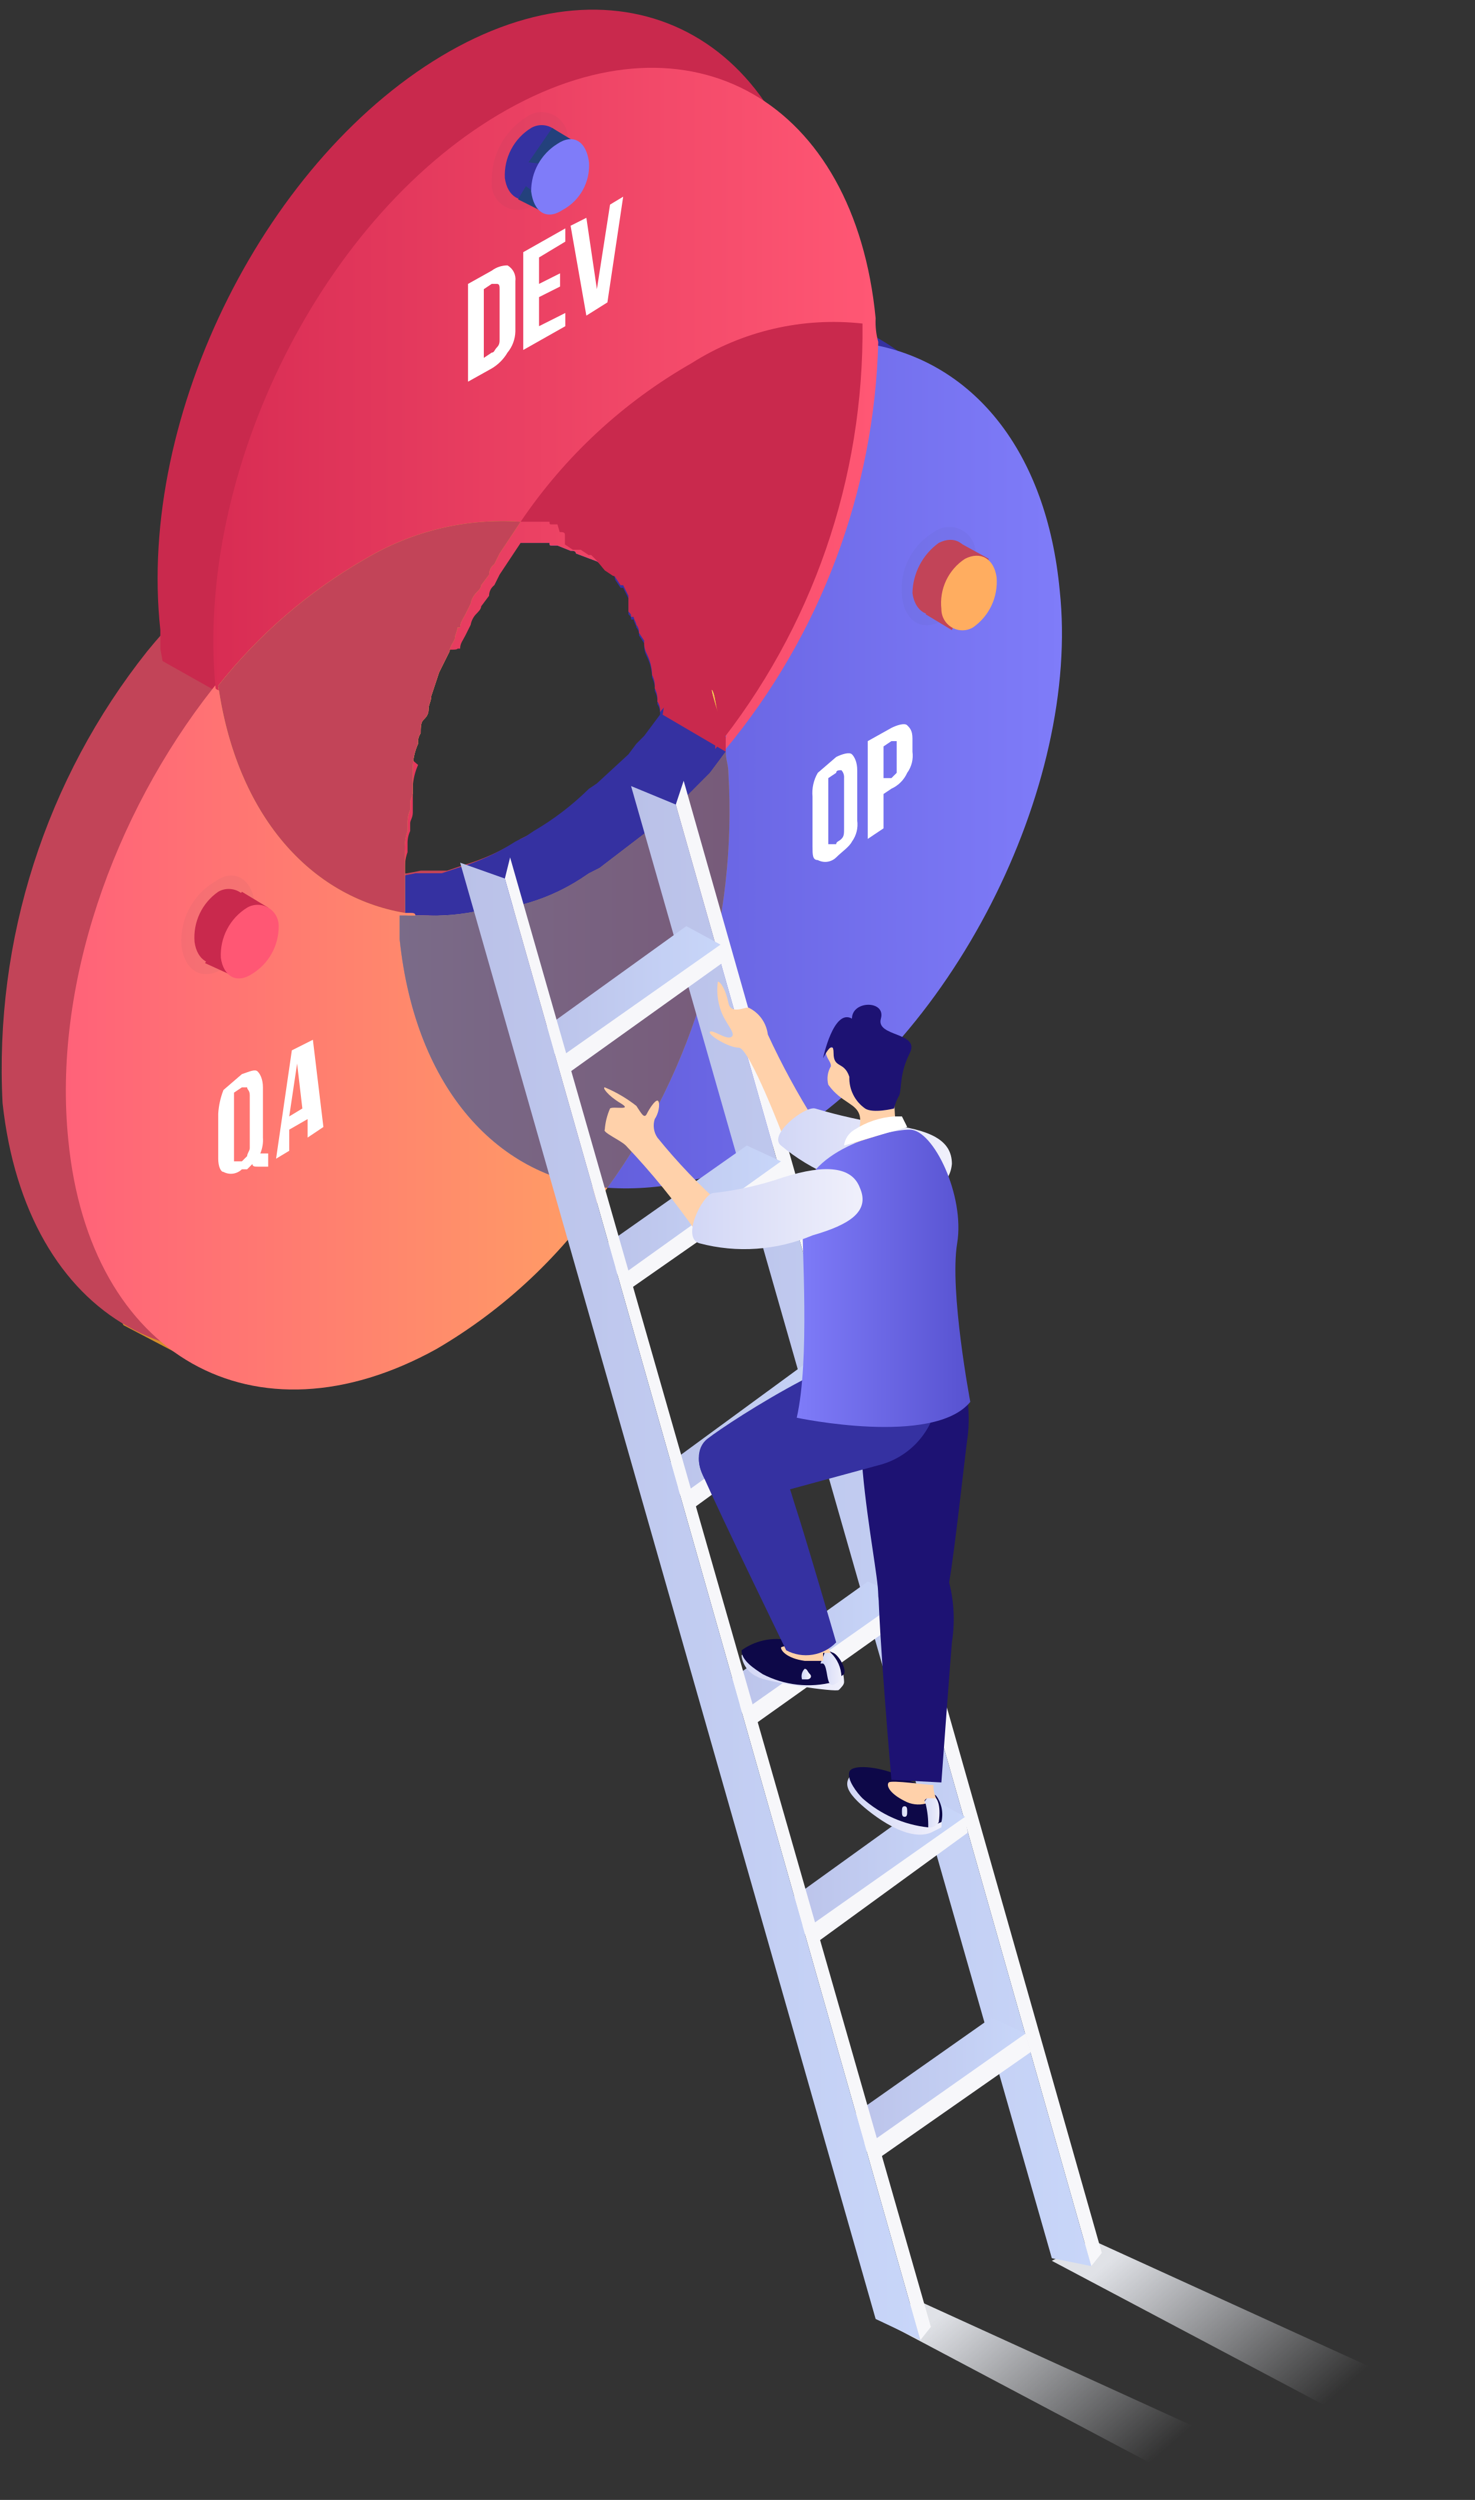
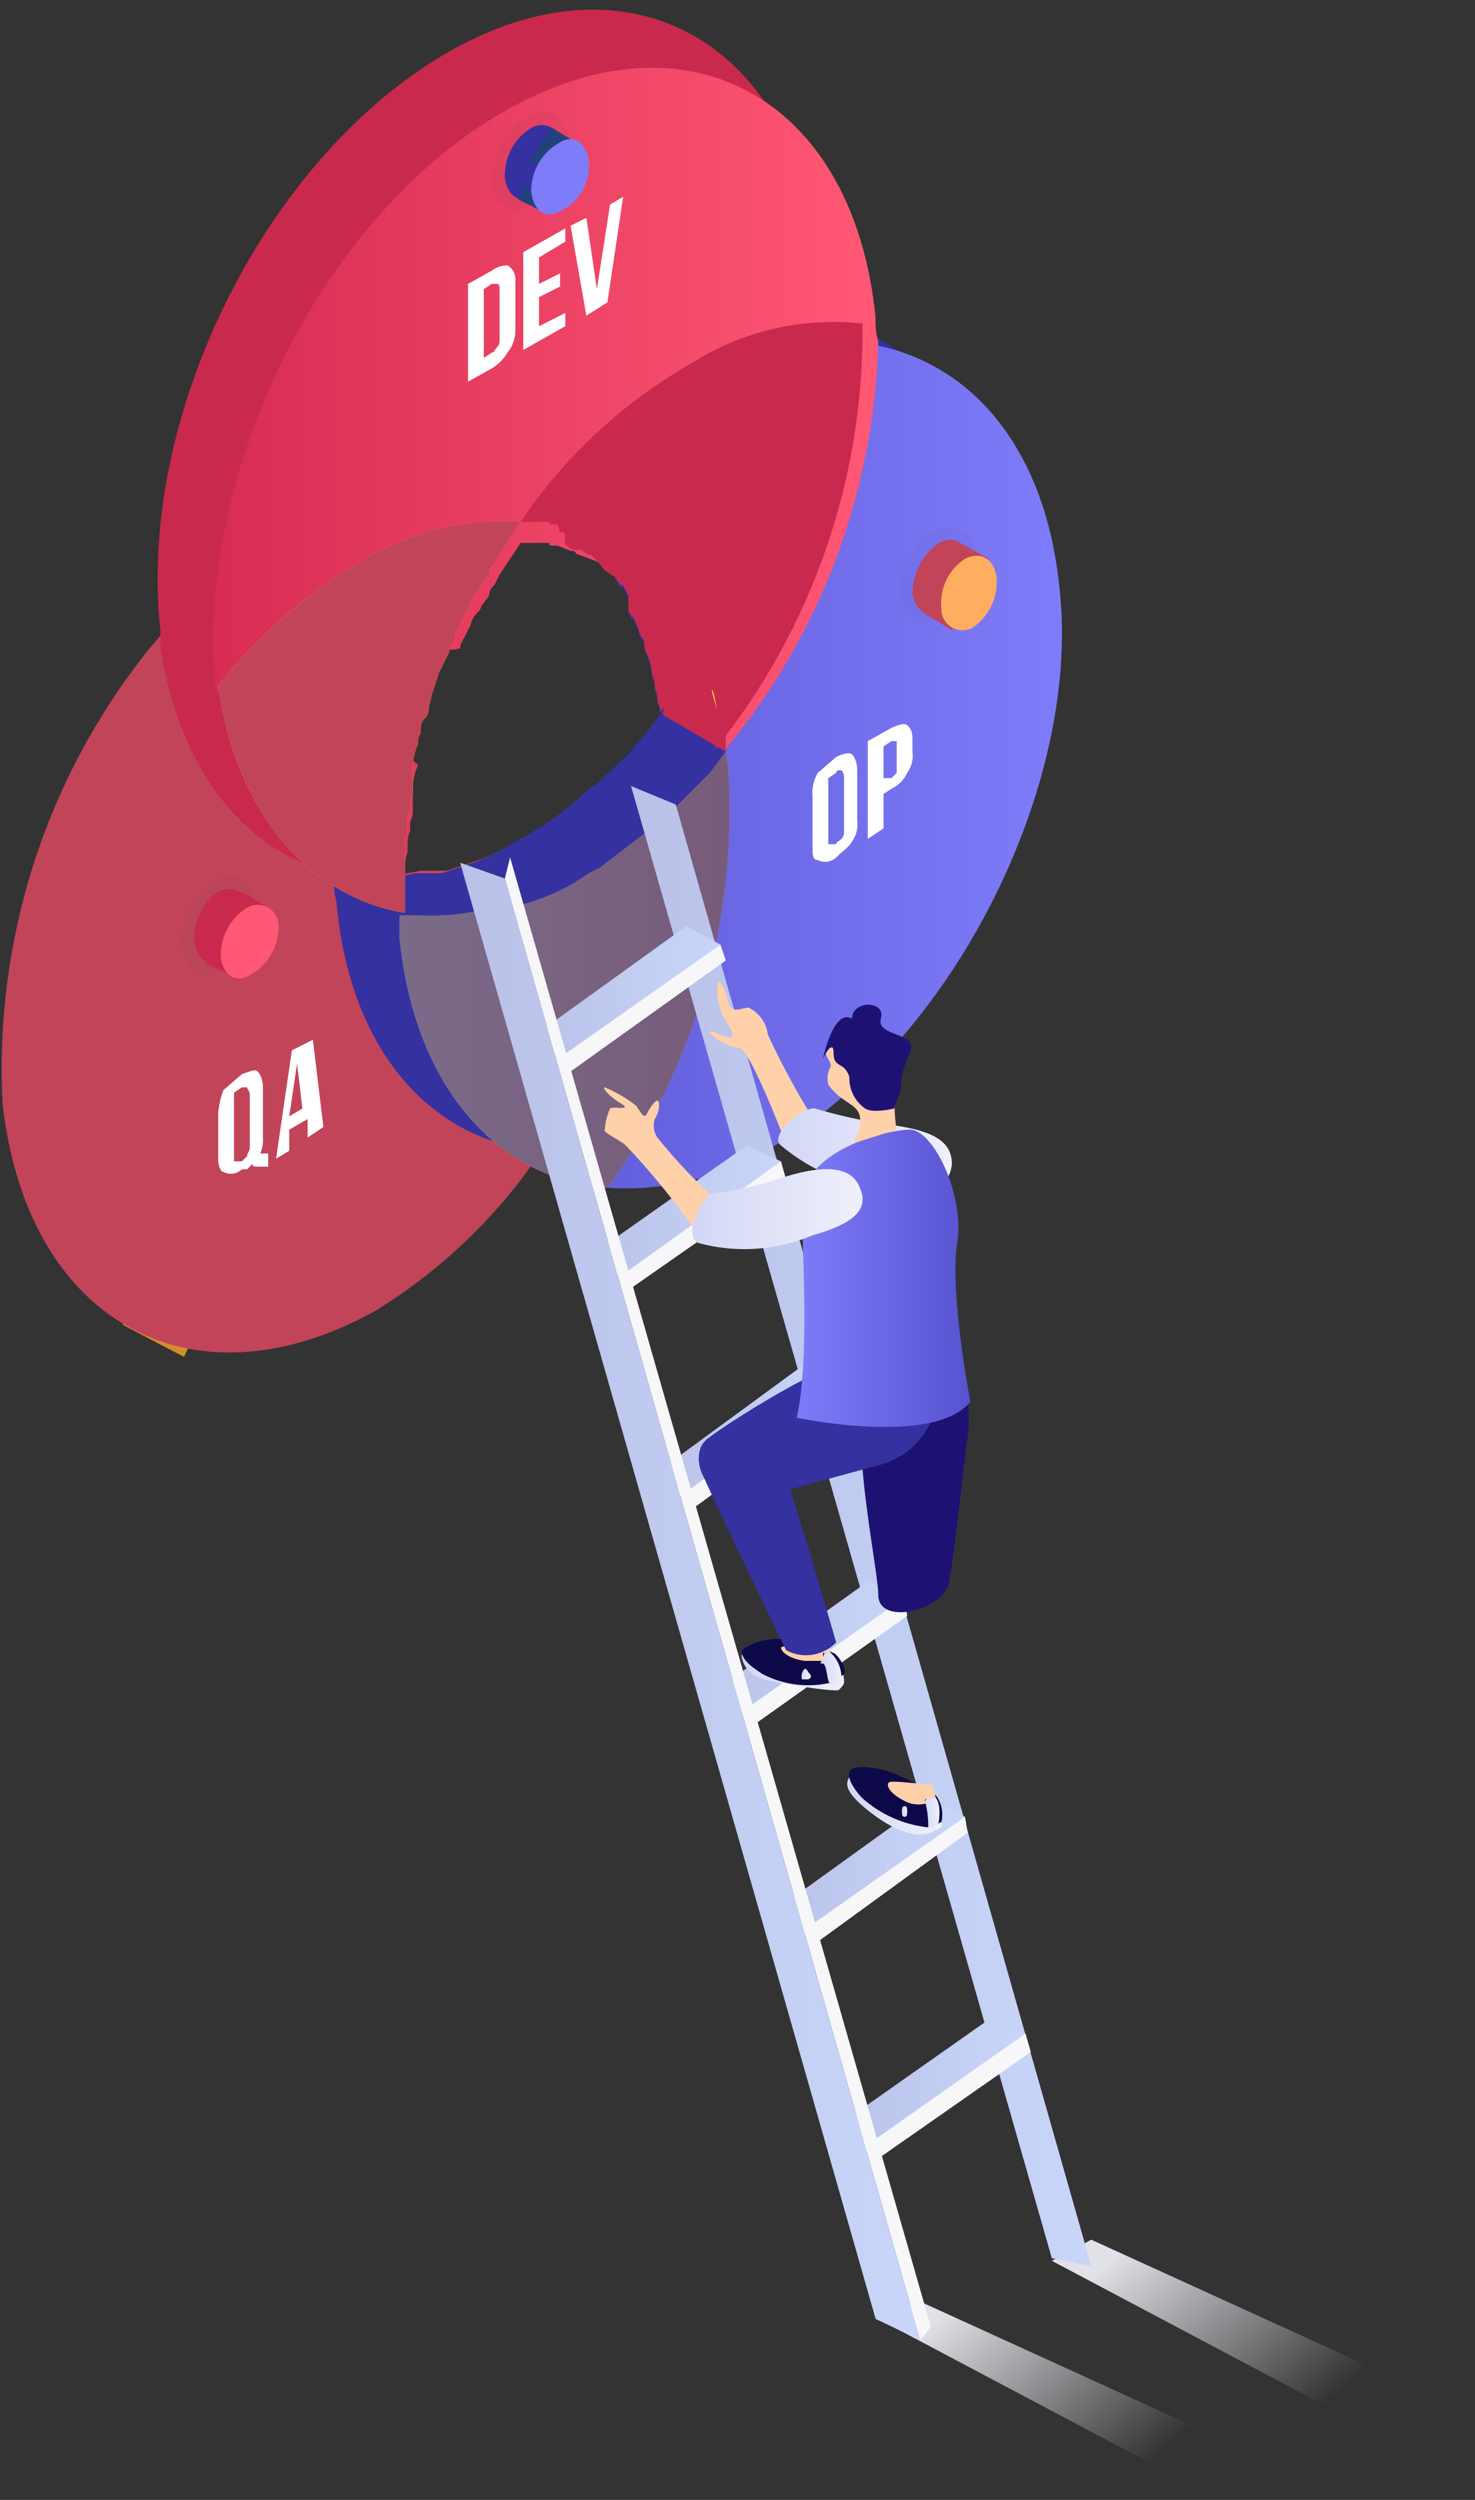
<svg xmlns="http://www.w3.org/2000/svg" width="95" height="161" viewBox="0 0 95 161" fill="none">
  <rect x="0" y="0" width="95" height="161" fill="#333333" stroke="none" />
  <path style="mix-blend-mode:multiply" d="M94.166 155.135L89.593 157.177L67.745 145.603L70.285 144.241L94.166 155.135Z" fill="url(#paint0_linear_10359_1455)" />
  <path style="mix-blend-mode:multiply" d="M82.988 159.049L78.415 160.922L56.566 149.347L59.107 148.156L82.988 159.049Z" fill="url(#paint1_linear_10359_1455)" />
  <path d="M7.957 85.347L11.853 87.39L14.055 82.624L4.739 79.56L7.957 85.347Z" fill="#D38D2B" />
  <path d="M42 43.475C41.988 43.002 41.872 42.537 41.662 42.113C41.872 42.537 41.988 43.002 42 43.475Z" fill="#3E24D9" />
  <path d="M34.887 74.113C32.068 78.326 28.369 81.869 24.047 84.496C12.191 90.964 1.691 85.007 0.166 71.049C-0.376 60.529 2.938 50.173 9.482 41.943C12.141 38.681 15.352 35.916 18.966 33.773C22.066 31.872 25.674 30.98 29.298 31.22C29.298 31.39 29.128 31.56 28.959 31.73C28.614 32.203 28.329 32.718 28.112 33.262L27.604 33.943L27.265 34.624L26.757 35.305V35.815H26.588C26.419 35.986 26.419 36.326 26.249 36.496L25.91 37.347C25.805 37.427 25.72 37.529 25.661 37.648C25.602 37.766 25.572 37.896 25.572 38.028L25.233 38.709L24.894 39.56L24.386 40.922C24.091 41.399 23.863 41.914 23.709 42.454C23.709 42.794 23.539 42.964 23.539 43.305C23.539 43.645 23.37 43.815 23.201 43.986C23.227 44.28 23.168 44.575 23.031 44.837V45.518C22.862 46.028 22.862 46.369 22.692 46.879V47.39C22.631 47.459 22.584 47.54 22.555 47.628C22.526 47.715 22.515 47.808 22.523 47.901V48.241C22.462 48.31 22.415 48.391 22.386 48.479C22.357 48.566 22.346 48.659 22.354 48.752C22.361 48.844 22.35 48.937 22.321 49.025C22.292 49.112 22.245 49.193 22.184 49.262V49.773C22.145 50.06 22.088 50.344 22.015 50.624V51.135C22.015 51.645 21.846 51.986 21.846 52.496V56.411H23.37C24.621 56.459 25.874 56.345 27.096 56.071H28.79L29.806 55.73C31.123 55.346 32.378 54.773 33.532 54.028L34.209 53.688L34.718 53.347C36.011 52.592 37.206 51.677 38.274 50.624L38.782 50.283L40.815 48.411L41.323 47.73L41.831 47.22L42.339 46.539L42.847 45.858C42.987 46.297 43.044 46.759 43.017 47.22C43.528 56.865 40.651 66.384 34.887 74.113Z" fill="#C24458" />
  <path d="M45.388 71.56C42.227 73.464 38.564 74.355 34.887 74.113C27.943 73.603 22.523 67.816 21.676 58.113C21.537 57.615 21.48 57.098 21.507 56.581H23.031C24.283 56.629 25.535 56.515 26.757 56.241H28.451L29.467 55.901C30.784 55.517 32.039 54.943 33.193 54.199L33.871 53.858L34.379 53.518C35.673 52.762 36.868 51.847 37.936 50.794L38.444 50.454L40.476 48.581L40.984 47.901L41.492 47.39L42.001 46.709L42.509 46.028C42.534 45.788 42.474 45.547 42.339 45.347C42.366 45.053 42.307 44.758 42.17 44.496C42.196 44.202 42.137 43.907 42.001 43.645C41.988 43.172 41.873 42.707 41.662 42.284C41.525 42.022 41.466 41.727 41.492 41.432L41.154 40.922C41.161 40.83 41.151 40.737 41.121 40.649C41.092 40.561 41.046 40.48 40.984 40.411C40.984 40.241 40.815 40.071 40.815 39.901H40.646C40.646 39.73 40.646 39.73 40.476 39.56V38.539L40.138 37.858H39.968L39.629 37.347C39.583 37.093 39.466 36.856 39.291 36.667L38.444 35.816C38.444 35.645 38.274 35.645 38.274 35.475H37.936L37.428 35.135H36.75C36.75 34.964 36.581 34.964 36.411 34.794C36.366 34.794 36.323 34.776 36.292 34.744C36.26 34.712 36.242 34.669 36.242 34.624H35.734L35.226 34.284L34.718 33.943L33.532 33.432H33.193L32.346 33.092H29.806C32.649 28.885 36.415 25.391 40.815 22.879C44.316 20.736 48.431 19.837 52.501 20.326C58.938 21.518 63.68 27.135 64.527 36.156C65.543 48.241 57.074 64.922 45.388 71.56Z" fill="#3531A1" />
  <path d="M42.509 45.858C42.534 45.618 42.474 45.377 42.339 45.177C42.366 44.883 42.307 44.587 42.17 44.326C42.196 44.032 42.137 43.736 42.001 43.475C41.988 43.002 41.873 42.537 41.662 42.113C41.525 41.852 41.466 41.556 41.492 41.262L41.154 40.752C41.161 40.659 41.15 40.567 41.121 40.479C41.092 40.391 41.045 40.31 40.984 40.241C40.984 40.071 40.815 39.901 40.815 39.73H40.645C40.645 39.56 40.645 39.56 40.476 39.39V38.369L40.137 37.688H39.968L39.629 37.177C39.583 36.922 39.466 36.686 39.291 36.496L38.444 35.645C38.444 35.475 38.274 35.475 38.274 35.305H37.936L37.428 34.964H36.75C36.75 34.794 36.581 34.794 36.411 34.624C36.366 34.624 36.323 34.606 36.291 34.574C36.26 34.542 36.242 34.499 36.242 34.454H35.734L35.226 34.113L34.718 33.773L33.532 33.262H33.193L32.346 32.922H29.806C29.806 33.092 29.637 33.262 29.467 33.432C29.122 33.905 28.837 34.42 28.62 34.964L28.112 35.645L27.773 36.326L27.265 37.007V35.815H27.096C26.927 35.986 26.927 36.326 26.757 36.496L26.419 37.347C26.313 37.427 26.228 37.529 26.169 37.648C26.11 37.766 26.08 37.896 26.08 38.028L25.741 38.709L25.402 39.56L24.894 40.922C24.6 41.399 24.372 41.914 24.217 42.454C24.217 42.794 24.047 42.964 24.047 43.305C24.047 43.645 23.878 43.815 23.709 43.986C23.735 44.28 23.676 44.575 23.539 44.837V45.518C23.37 46.028 23.37 46.369 23.201 46.879V47.39C23.139 47.459 23.093 47.54 23.064 47.628C23.034 47.715 23.023 47.808 23.031 47.901V48.241C22.97 48.31 22.923 48.391 22.894 48.479C22.865 48.567 22.854 48.659 22.862 48.752C22.869 48.844 22.858 48.937 22.829 49.025C22.8 49.112 22.754 49.193 22.692 49.262V49.773C22.653 50.06 22.596 50.344 22.523 50.624V51.135C22.523 51.645 22.354 51.986 22.354 52.496V56.411C16.256 55.39 11.683 50.113 10.328 41.773V40.581C8.804 26.624 17.273 9.943 28.959 3.305C40.645 -3.333 51.316 2.794 52.671 16.752C52.809 17.25 52.867 17.767 52.84 18.284C52.85 28.432 49.176 38.236 42.509 45.858Z" fill="#C9294D" />
-   <path d="M13.885 44.496L9.651 42.113L7.28 49.092L10.498 55.049L13.208 53.858L13.885 44.496Z" fill="#C24458" />
  <path d="M46.234 45.858C46.065 45.347 46.065 44.837 45.896 44.496C45.726 44.156 46.065 45.347 46.234 45.858Z" fill="url(#paint2_linear_10359_1455)" />
-   <path d="M39.121 76.496C36.285 80.753 32.52 84.304 28.112 86.879C16.426 93.347 5.756 87.39 4.401 73.433C3.384 63.56 7.28 52.496 13.716 44.326C16.335 41.024 19.553 38.252 23.201 36.156C26.291 34.234 29.907 33.34 33.532 33.603L33.193 34.113L32.177 35.645L31.838 36.326C31.733 36.405 31.648 36.508 31.589 36.626C31.53 36.745 31.5 36.875 31.5 37.007L30.992 37.688C30.992 37.858 30.822 38.028 30.653 38.199C30.478 38.389 30.36 38.625 30.314 38.879L29.975 39.56C29.806 39.901 29.637 40.071 29.637 40.411H29.467C29.467 40.581 29.298 40.922 29.298 41.092C29.298 41.262 28.959 41.603 28.959 41.943L28.282 43.305L27.774 44.837C27.774 45.177 27.604 45.347 27.604 45.688C27.604 46.028 27.435 46.199 27.265 46.369C27.096 46.539 27.096 46.879 27.096 47.22C26.962 47.419 26.901 47.661 26.927 47.901C26.736 48.331 26.622 48.792 26.588 49.262V50.964C26.588 51.305 26.419 51.475 26.419 51.645V52.156C26.297 52.422 26.239 52.714 26.249 53.007V53.518C26.097 53.954 26.039 54.419 26.08 54.879V58.794H26.419C26.588 58.794 26.757 58.794 26.757 58.964H27.604C28.856 59.012 30.108 58.898 31.33 58.624H32.855L33.871 58.284C35.253 57.934 36.569 57.359 37.766 56.581L38.275 56.241L38.952 55.901L42.509 53.177L43.017 52.837L44.88 50.964L45.557 50.284L46.066 49.773L46.574 49.092L47.082 48.411C47.082 48.922 47.251 49.262 47.251 49.773C47.722 59.361 44.847 68.813 39.121 76.496Z" fill="url(#paint3_linear_10359_1455)" />
  <path d="M42.678 46.028L46.743 48.411L48.944 41.432L45.218 38.028L43.525 40.922L42.678 46.028Z" fill="#C9294D" />
  <path d="M49.622 73.943C46.462 75.847 42.799 76.738 39.121 76.496C32.177 75.986 26.757 70.198 25.741 60.496V58.964H26.08C26.249 58.964 26.419 58.964 26.419 59.135H27.265C28.517 59.183 29.769 59.068 30.992 58.794H32.516L33.532 58.454C34.914 58.104 36.23 57.529 37.428 56.752L37.936 56.411L38.613 56.071L42.17 53.347L42.678 53.007L44.541 51.135L45.219 50.454L45.727 49.943L46.235 49.262L46.743 48.581V47.901C46.795 47.606 46.735 47.302 46.574 47.05C46.6 46.755 46.541 46.46 46.404 46.198C46.235 45.688 46.235 45.177 46.066 44.837L45.727 43.986C45.727 43.816 45.557 43.645 45.557 43.475V42.624C45.496 42.555 45.45 42.474 45.42 42.386C45.391 42.298 45.38 42.206 45.388 42.113C45.343 42.113 45.3 42.095 45.268 42.063C45.236 42.032 45.219 41.988 45.219 41.943V41.603C45.208 41.471 45.147 41.35 45.049 41.262C45.049 41.092 44.88 41.092 44.88 40.922V40.411L44.372 39.901C44.372 39.73 44.203 39.56 44.033 39.39L43.525 38.709C43.398 38.358 43.16 38.059 42.847 37.858C42.847 37.688 42.678 37.688 42.678 37.518H42.339L41.831 37.177H40.476L40.138 36.837H39.968L39.46 36.496H38.952L38.444 36.156L37.089 35.645C37.089 35.475 36.92 35.475 36.75 35.475L35.903 35.135H35.565C35.395 35.135 35.395 35.135 35.395 34.964H33.532C36.375 30.758 40.142 27.263 44.541 24.752C48.004 22.515 52.153 21.609 56.228 22.198C62.664 23.39 67.406 29.007 68.253 38.028C69.608 50.624 61.309 67.305 49.622 73.943Z" fill="url(#paint4_linear_10359_1455)" />
  <path d="M46.743 48.241V47.56C46.795 47.265 46.734 46.961 46.573 46.709C46.6 46.415 46.541 46.119 46.404 45.858C46.235 45.347 46.235 44.837 46.065 44.496L45.727 43.645C45.727 43.475 45.557 43.305 45.557 43.135V42.624C45.496 42.555 45.449 42.474 45.42 42.386C45.391 42.298 45.38 42.206 45.388 42.113C45.343 42.113 45.3 42.095 45.268 42.063C45.236 42.032 45.218 41.988 45.218 41.943V41.603C45.208 41.471 45.147 41.349 45.049 41.262C45.049 41.092 44.88 41.092 44.88 40.922V40.411L44.371 39.901C44.371 39.73 44.202 39.56 44.033 39.39L43.525 38.709C43.398 38.358 43.16 38.059 42.847 37.858C42.847 37.688 42.678 37.688 42.678 37.517H42.339L41.831 37.177H40.476L40.137 36.837H39.968L39.46 36.496H38.952L38.444 36.156L37.089 35.645C37.089 35.475 36.919 35.475 36.75 35.475L35.903 35.135H35.564C35.395 35.135 35.395 35.135 35.395 34.964H33.532L33.193 35.475L32.177 37.007L31.838 37.688C31.733 37.767 31.648 37.87 31.589 37.988C31.53 38.106 31.499 38.236 31.499 38.369L30.991 39.049C30.991 39.22 30.822 39.39 30.653 39.56C30.478 39.75 30.36 39.986 30.314 40.241L29.975 40.922C29.806 41.262 29.636 41.432 29.636 41.773H29.467C29.467 41.943 27.773 41.722 27.773 41.892C27.773 42.062 27.773 42.589 27.773 42.929L26.757 44.105L26.249 45.637C26.249 45.977 26.08 46.147 26.08 46.488C26.08 46.828 25.91 46.998 25.741 47.169C25.572 47.339 26.249 48.077 26.249 48.417C26.114 48.617 26.927 49.262 26.927 49.262C26.736 49.693 26.622 50.154 26.588 50.624V52.326C26.588 52.666 26.418 52.837 26.418 53.007V53.517C26.296 53.784 26.238 54.075 26.249 54.369V54.879C26.096 55.316 26.038 55.78 26.08 56.241L25.09 56.691C18.992 55.67 17.427 53.007 16.241 44.666C16.268 44.262 14.024 44.707 13.885 44.326C12.53 30.369 20.829 13.688 32.685 7.049C44.541 0.411 55.042 6.539 56.397 20.496C56.37 21.013 56.427 21.53 56.566 22.028C56.316 31.627 52.855 40.861 46.743 48.241Z" fill="url(#paint5_linear_10359_1455)" />
  <path d="M44.541 23.39C40.142 25.902 36.375 29.396 33.532 33.603H35.395C35.395 33.773 35.395 33.773 35.565 33.773H35.903L36.046 34.264C36.215 34.264 36.384 34.264 36.384 34.434V35.065L36.892 35.405H37.401L37.909 35.745H38.078L38.417 36.086L38.952 36.736L39.46 37.076L40.58 37.431C40.58 37.602 40.749 37.602 40.749 37.772C41.062 37.973 41.3 38.272 41.427 38.623L41.935 39.304C42.104 39.474 42.274 39.644 42.274 39.814L42.782 40.325L44.203 40.922C44.203 41.092 44.372 41.092 44.372 41.262C44.47 41.35 44.531 41.471 44.541 41.603V41.943C44.541 41.988 44.559 42.032 44.591 42.063C44.623 42.095 44.666 42.113 44.711 42.113C44.703 42.206 44.714 42.298 44.743 42.386C44.772 42.474 44.819 42.555 44.88 42.624V43.135C44.88 43.305 45.049 43.475 45.049 43.645L45.388 44.496C45.557 44.837 45.557 45.347 45.727 45.858C45.864 46.119 45.923 46.415 45.896 46.709C46.057 46.961 46.118 47.265 46.066 47.56V48.241C52.311 40.498 55.666 30.804 55.55 20.837C51.699 20.41 47.817 21.31 44.541 23.39Z" fill="#C9294D" />
  <path d="M46.234 45.858C46.065 45.347 46.065 44.837 45.896 44.496C45.726 44.156 46.065 45.347 46.234 45.858Z" fill="url(#paint6_linear_10359_1455)" />
  <path d="M39.121 76.496C32.177 75.986 26.757 70.198 25.741 60.496V58.964H27.265C28.517 59.012 29.769 58.898 30.992 58.624H32.516L33.532 58.283C34.914 57.934 36.23 57.359 37.428 56.581L37.936 56.241L38.613 55.901L42.17 53.177L42.678 52.837L44.541 50.964L45.219 50.283L45.727 49.773L46.235 49.092L46.743 48.411C46.743 48.922 46.912 49.262 46.912 49.773C47.481 59.319 44.727 68.767 39.121 76.496Z" fill="url(#paint7_linear_10359_1455)" />
  <g opacity="0.8">
    <path opacity="0.8" d="M39.121 76.496C32.177 75.986 26.757 70.198 25.741 60.496V58.964H27.265C28.517 59.012 29.769 58.898 30.992 58.624H32.516L33.532 58.283C34.914 57.934 36.23 57.359 37.428 56.581L37.936 56.241L38.613 55.901L42.17 53.177L42.678 52.837L44.541 50.964L45.219 50.283L45.727 49.773L46.235 49.092L46.743 48.411C46.743 48.922 46.912 49.262 46.912 49.773C47.481 59.319 44.727 68.767 39.121 76.496Z" fill="#3531A1" />
  </g>
  <path d="M46.234 45.858C46.065 45.347 46.065 44.837 45.896 44.496C45.726 44.156 46.065 45.347 46.234 45.858Z" fill="url(#paint8_linear_10359_1455)" />
  <path d="M33.532 33.603L33.193 34.113L32.177 35.645L31.838 36.326C31.733 36.405 31.648 36.508 31.589 36.626C31.53 36.745 31.5 36.875 31.5 37.007L30.992 37.688C30.992 37.858 30.822 38.028 30.653 38.198C30.478 38.388 30.36 38.624 30.314 38.879L29.975 39.56C29.806 39.901 29.637 40.071 29.637 40.411H29.467C29.467 40.581 29.298 40.922 29.298 41.092C29.298 41.262 28.959 41.603 28.959 41.943L28.282 43.305L27.774 44.837C27.774 45.177 27.604 45.347 27.604 45.688C27.604 46.028 27.435 46.198 27.265 46.369C27.096 46.539 27.096 46.879 27.096 47.22C26.961 47.419 26.901 47.661 26.927 47.901C26.736 48.331 26.622 48.792 26.588 49.262V50.964C26.588 51.305 26.419 51.475 26.419 51.645V52.156C26.297 52.422 26.239 52.714 26.249 53.007V53.517C26.097 53.954 26.039 54.418 26.08 54.879V58.794C19.983 57.773 15.24 52.496 14.055 44.156C16.673 40.854 19.892 38.081 23.539 35.986C26.553 34.192 30.038 33.361 33.532 33.603Z" fill="url(#paint9_linear_10359_1455)" />
  <path d="M33.532 33.603L33.193 34.113L32.177 35.645L31.838 36.326C31.733 36.405 31.648 36.508 31.589 36.626C31.53 36.745 31.5 36.875 31.5 37.007L30.992 37.688C30.992 37.858 30.822 38.028 30.653 38.198C30.478 38.388 30.36 38.624 30.314 38.879L29.975 39.56C29.806 39.901 29.637 40.071 29.637 40.411H29.467C29.467 40.581 29.298 40.922 29.298 41.092C29.298 41.262 28.959 41.603 28.959 41.943L28.282 43.305L27.774 44.837C27.774 45.177 27.604 45.347 27.604 45.688C27.604 46.028 27.435 46.198 27.265 46.369C27.096 46.539 27.096 46.879 27.096 47.22C26.961 47.419 26.901 47.661 26.927 47.901C26.736 48.331 26.622 48.792 26.588 49.262V50.964C26.588 51.305 26.419 51.475 26.419 51.645V52.156C26.297 52.422 26.239 52.714 26.249 53.007V53.517C26.097 53.954 26.039 54.418 26.08 54.879V58.794C19.983 57.773 15.24 52.496 14.055 44.156C16.673 40.854 19.892 38.081 23.539 35.986C26.553 34.192 30.038 33.361 33.532 33.603Z" fill="#C24458" />
  <path d="M30.145 18.284L31.669 17.433C31.962 17.212 32.319 17.092 32.685 17.092C32.861 17.192 33.004 17.343 33.094 17.525C33.185 17.707 33.219 17.912 33.193 18.113V21.347C33.181 21.846 33.002 22.326 32.685 22.709C32.438 23.13 32.088 23.482 31.669 23.73L30.145 24.581V18.284ZM31.161 18.624V23.049L31.669 22.709C31.838 22.709 31.838 22.539 32.008 22.369C32.177 22.198 32.177 22.028 32.177 21.858V18.624C32.177 18.454 32.177 18.284 32.008 18.284C31.838 18.284 31.838 18.284 31.669 18.284L31.161 18.624Z" fill="white" />
  <path d="M34.717 18.284L36.072 17.603V18.454L34.717 19.135V21.007L36.411 20.156V21.007L33.701 22.539V16.241L36.411 14.709V15.56L34.717 16.581V18.284Z" fill="white" />
  <path d="M38.444 18.624L39.291 13.177L40.137 12.666L39.121 19.475L37.766 20.326L36.75 14.539L37.766 14.028L38.444 18.624Z" fill="white" />
  <path d="M52.332 51.305C52.282 50.771 52.401 50.235 52.671 49.773L53.856 48.752C54.195 48.581 54.703 48.411 54.873 48.581C55.042 48.752 55.211 49.092 55.211 49.603V52.837C55.278 53.318 55.157 53.806 54.873 54.198C54.703 54.539 54.195 54.879 53.856 55.22C53.702 55.371 53.504 55.468 53.291 55.499C53.078 55.529 52.861 55.491 52.671 55.39C52.332 55.39 52.332 55.05 52.332 54.539V51.305ZM53.348 54.028V54.369H53.856C53.856 54.198 54.026 54.198 54.195 54.028C54.364 53.858 54.364 53.688 54.364 53.347V50.113C54.372 50.021 54.361 49.928 54.332 49.84C54.303 49.753 54.256 49.672 54.195 49.603C54.026 49.603 53.856 49.603 53.856 49.773L53.348 50.113V54.028Z" fill="white" />
  <path d="M57.413 46.879C57.752 46.709 58.26 46.539 58.429 46.709C58.599 46.879 58.768 47.05 58.768 47.56V48.411C58.835 48.892 58.714 49.38 58.429 49.773C58.225 50.226 57.864 50.59 57.413 50.794L56.905 51.135V53.347L55.889 54.028V47.73L57.413 46.879ZM56.905 48.071V50.113H57.413L57.752 49.773V47.73H57.413L56.905 48.071Z" fill="white" />
  <path d="M14.055 71.73C14.086 71.205 14.2 70.688 14.393 70.198L15.579 69.177C16.087 69.007 16.426 68.837 16.595 69.007C16.765 69.177 16.934 69.517 16.934 70.028V73.262C16.959 73.611 16.901 73.961 16.765 74.284H17.273V75.135H16.595C16.426 75.135 16.256 75.135 16.256 74.964L15.918 75.305H15.579C15.425 75.456 15.227 75.553 15.014 75.584C14.801 75.615 14.584 75.576 14.393 75.475C14.224 75.475 14.055 75.135 14.055 74.624V71.73ZM15.071 74.454V74.794H15.579L15.918 74.454C15.918 74.284 16.087 74.113 16.087 73.943V70.539C16.087 70.198 15.918 70.198 15.918 70.028H15.579L15.071 70.369V74.284V74.454Z" fill="white" />
  <path d="M20.829 72.581L19.813 73.262V72.071L18.628 72.752V74.113L17.781 74.624L18.797 67.645L20.152 66.964L20.829 72.581ZM18.628 71.9L19.474 71.39L19.136 68.496L18.628 71.9Z" fill="white" />
  <g opacity="0.22">
    <path opacity="0.22" d="M58.091 38.369C58.26 40.071 59.446 40.752 60.801 39.901C61.464 39.457 62.001 38.846 62.358 38.13C62.714 37.413 62.878 36.615 62.833 35.816C62.867 35.485 62.805 35.152 62.653 34.857C62.501 34.562 62.267 34.318 61.979 34.155C61.691 33.992 61.362 33.917 61.032 33.94C60.702 33.963 60.386 34.083 60.123 34.284C59.433 34.7 58.875 35.305 58.515 36.029C58.155 36.752 58.008 37.564 58.091 38.369Z" fill="#47455B" />
  </g>
  <path d="M58.768 38.198C58.937 39.39 59.784 39.901 60.8 39.39C61.346 39.054 61.792 38.576 62.09 38.007C62.388 37.438 62.528 36.798 62.494 36.156C62.325 34.964 61.478 34.454 60.462 34.964C59.949 35.334 59.529 35.819 59.235 36.38C58.941 36.942 58.781 37.564 58.768 38.198Z" fill="#C24458" />
  <path d="M61.817 34.964L63.68 35.986L63.341 37.688L60.462 37.177L61.817 34.964Z" fill="#C24458" />
  <path d="M59.615 39.56L61.308 40.581L61.647 39.73L60.123 38.879L59.615 39.56Z" fill="#C24458" />
  <path d="M60.631 39.22C60.629 39.46 60.69 39.696 60.808 39.905C60.926 40.114 61.097 40.287 61.303 40.408C61.51 40.529 61.744 40.593 61.983 40.594C62.222 40.594 62.457 40.531 62.664 40.411C63.178 40.054 63.59 39.567 63.858 39C64.125 38.432 64.239 37.803 64.188 37.177C64.019 35.986 63.172 35.475 62.156 35.986C61.628 36.329 61.206 36.814 60.936 37.385C60.667 37.956 60.562 38.592 60.631 39.22Z" fill="url(#paint10_linear_10359_1455)" />
  <g opacity="0.22">
    <path opacity="0.22" d="M11.683 60.837C11.853 62.539 13.038 63.22 14.393 62.369C15.083 61.952 15.641 61.347 16.001 60.623C16.361 59.9 16.508 59.088 16.426 58.284C16.256 56.581 15.071 55.901 13.885 56.752C13.177 57.161 12.597 57.759 12.208 58.48C11.819 59.202 11.637 60.018 11.683 60.837Z" fill="#47455B" />
  </g>
  <path d="M12.53 60.666C12.699 61.858 13.546 62.369 14.562 61.858C15.09 61.514 15.512 61.03 15.781 60.459C16.051 59.887 16.156 59.252 16.087 58.624C16.089 58.384 16.028 58.148 15.91 57.939C15.792 57.73 15.621 57.556 15.415 57.435C15.208 57.315 14.974 57.251 14.735 57.25C14.496 57.249 14.261 57.312 14.054 57.432C13.54 57.789 13.128 58.276 12.86 58.844C12.593 59.412 12.479 60.04 12.53 60.666Z" fill="#C9294D" />
  <path d="M15.579 57.432L17.273 58.454L16.934 59.986L14.055 59.645L15.579 57.432Z" fill="#C9294D" />
  <path d="M13.207 62.028L15.071 62.879L15.24 62.198L13.716 61.177L13.207 62.028Z" fill="#C9294D" />
  <path d="M14.224 61.688C14.393 62.879 15.24 63.39 16.256 62.709C16.777 62.388 17.206 61.937 17.503 61.4C17.799 60.863 17.953 60.259 17.95 59.645C17.952 59.405 17.891 59.169 17.773 58.96C17.655 58.751 17.484 58.578 17.278 58.457C17.072 58.336 16.837 58.272 16.598 58.271C16.359 58.271 16.125 58.334 15.918 58.454C15.372 58.79 14.927 59.268 14.629 59.837C14.331 60.406 14.191 61.045 14.224 61.688Z" fill="url(#paint11_linear_10359_1455)" />
  <g opacity="0.22">
    <path opacity="0.22" d="M31.669 11.645C31.634 11.976 31.697 12.309 31.849 12.604C32.001 12.899 32.235 13.143 32.523 13.306C32.811 13.469 33.14 13.543 33.47 13.521C33.8 13.498 34.116 13.378 34.379 13.177C35.1 12.74 35.687 12.112 36.076 11.361C36.464 10.61 36.639 9.766 36.581 8.922C36.581 8.606 36.493 8.296 36.328 8.027C36.162 7.758 35.926 7.541 35.644 7.399C35.363 7.258 35.048 7.198 34.735 7.227C34.422 7.255 34.122 7.37 33.871 7.56C33.187 7.996 32.626 8.6 32.241 9.315C31.855 10.03 31.659 10.832 31.669 11.645Z" fill="#47455B" />
  </g>
  <path d="M32.516 11.475C32.685 12.666 33.532 13.177 34.548 12.666C35.061 12.297 35.481 11.812 35.775 11.25C36.069 10.689 36.229 10.067 36.242 9.432C36.244 9.192 36.183 8.956 36.065 8.747C35.947 8.539 35.776 8.365 35.569 8.244C35.363 8.123 35.129 8.059 34.89 8.058C34.651 8.058 34.416 8.121 34.209 8.241C33.663 8.577 33.218 9.055 32.92 9.624C32.622 10.193 32.482 10.833 32.516 11.475Z" fill="#3531A1" />
  <path d="M35.564 8.241L37.258 9.262L36.919 10.794L34.04 10.454L35.564 8.241Z" fill="#23417C" />
  <path d="M33.363 12.837L35.056 13.688L35.226 13.007L33.871 11.986L33.363 12.837Z" fill="#23417C" />
  <path d="M34.209 12.326C34.379 13.688 35.226 14.198 36.242 13.518C36.787 13.225 37.237 12.78 37.538 12.236C37.838 11.693 37.976 11.074 37.936 10.454C37.766 9.092 36.919 8.581 35.903 9.262C35.383 9.584 34.954 10.035 34.657 10.571C34.36 11.108 34.206 11.712 34.209 12.326Z" fill="url(#paint12_linear_10359_1455)" />
-   <path d="M44.033 50.284L70.963 145.092L70.285 145.943L43.525 51.816L44.033 50.284Z" fill="#F7F7FA" />
  <path d="M43.525 51.815L70.285 145.943L67.745 145.432L40.645 50.624L43.525 51.815Z" fill="url(#paint13_linear_10359_1455)" />
  <path d="M66.39 132.156L56.397 139.135L54.703 137.432L66.051 130.964L66.39 132.156Z" fill="#F7F7FA" />
  <path d="M66.051 130.964L55.889 138.113L53.687 137.092L63.849 129.943L66.051 130.964Z" fill="url(#paint14_linear_10359_1455)" />
  <path d="M62.325 118.028L52.501 125.177L50.638 123.475L62.155 117.007L62.325 118.028Z" fill="#F7F7FA" />
  <path d="M62.156 117.007L51.993 124.156L49.791 123.135L59.954 115.815L62.156 117.007Z" fill="url(#paint15_linear_10359_1455)" />
  <path d="M58.429 104.071L48.606 111.049L46.743 109.347L58.26 102.879L58.429 104.071Z" fill="#F7F7FA" />
  <path d="M58.26 102.879L48.098 110.028L45.896 109.007L55.889 101.858L58.26 102.879Z" fill="url(#paint16_linear_10359_1455)" />
  <path d="M54.534 89.943L44.71 97.092L42.847 95.39L54.195 88.922L54.534 89.943Z" fill="#F7F7FA" />
  <path d="M54.195 88.922L44.202 96.071L42.001 95.049L51.993 87.73L54.195 88.922Z" fill="url(#paint17_linear_10359_1455)" />
  <path d="M50.638 75.986L40.645 82.964L38.952 81.262L50.299 74.794L50.638 75.986Z" fill="#F7F7FA" />
  <path d="M50.3 74.794L40.307 81.943L37.935 80.922L48.098 73.773L50.3 74.794Z" fill="url(#paint18_linear_10359_1455)" />
  <path d="M46.743 61.858L36.75 69.007L35.056 67.135L46.404 60.837L46.743 61.858Z" fill="#F7F7FA" />
  <path d="M46.404 60.837L36.242 67.986L34.04 66.964L44.202 59.645L46.404 60.837Z" fill="url(#paint19_linear_10359_1455)" />
  <path d="M32.854 55.22L59.953 149.858L59.276 150.709L32.516 56.581L32.854 55.22Z" fill="#F7F7FA" />
  <path d="M32.516 56.581L59.276 150.709L56.397 149.347L29.637 55.56L32.516 56.581Z" fill="url(#paint20_linear_10359_1455)" />
  <path d="M46.573 65.433C46.912 66.113 47.42 66.624 47.081 66.794C46.743 66.964 45.896 66.284 45.726 66.454C45.557 66.624 46.912 67.475 47.59 67.475C48.267 67.475 50.469 73.262 50.469 73.262L52.501 72.241C51.365 70.437 50.346 68.561 49.453 66.624C49.409 66.264 49.278 65.921 49.071 65.624C48.864 65.328 48.588 65.086 48.267 64.922C48.098 64.752 47.081 65.433 46.912 64.581C46.743 63.73 46.404 63.22 46.234 63.22C46.131 63.975 46.248 64.744 46.573 65.433Z" fill="#FFD1AA" />
  <path d="M61.309 74.964C61.139 76.666 59.615 76.837 57.244 76.666C54.691 76.428 52.271 75.419 50.3 73.773C49.453 73.092 51.824 71.22 52.501 71.39C54 71.837 55.528 72.178 57.074 72.411C59.954 72.752 61.309 73.433 61.309 74.964Z" fill="url(#paint21_linear_10359_1455)" />
  <path d="M60.123 115.645C60.527 116.244 60.707 116.968 60.631 117.688L59.954 118.028C58.26 118.709 55.719 116.496 55.211 115.986C54.703 115.475 54.364 114.964 54.703 114.454C56.564 114.539 58.397 114.942 60.123 115.645Z" fill="url(#paint22_linear_10359_1455)" />
  <path d="M57.752 114.284C58.635 114.666 59.484 115.121 60.292 115.645C60.47 115.887 60.592 116.164 60.65 116.458C60.709 116.753 60.702 117.056 60.631 117.347L59.784 117.688C58.214 117.52 56.734 116.865 55.55 115.816C55.211 115.475 54.534 114.624 54.703 114.113C54.872 113.603 56.566 113.773 57.752 114.284Z" fill="#0D0848" />
  <path d="M58.26 116.326C58.429 116.326 58.429 116.496 58.429 116.666C58.429 116.837 58.429 117.007 58.26 117.007C58.09 117.007 58.09 116.837 58.09 116.666C58.09 116.496 58.09 116.326 58.26 116.326Z" fill="url(#paint23_linear_10359_1455)" />
  <path d="M60.292 115.816C60.292 115.816 60.631 116.156 60.462 117.347C60.395 117.466 60.295 117.561 60.175 117.622C60.054 117.682 59.918 117.705 59.784 117.688C59.796 117.172 59.739 116.657 59.615 116.156H59.445L59.953 115.475L60.292 115.816Z" fill="url(#paint24_linear_10359_1455)" />
  <path d="M60.123 114.964C60.112 115.257 60.17 115.549 60.292 115.815H59.784C59.615 115.815 59.446 115.986 59.615 116.156C59.158 116.273 58.674 116.213 58.26 115.986C57.244 115.475 57.074 114.964 57.244 114.794C57.413 114.624 59.784 114.964 60.123 114.964Z" fill="#FFD1AA" />
-   <path d="M60.97 101.347C61.428 102.775 61.544 104.291 61.309 105.773C61.139 107.815 60.631 114.794 60.631 114.794L57.413 114.624C57.413 114.624 56.566 104.922 56.566 101.858C56.566 98.794 60.631 100.326 60.97 101.347Z" fill="#1D1273" />
  <path d="M56.736 86.709C57.139 86.175 57.714 85.799 58.362 85.643C59.011 85.488 59.693 85.564 60.292 85.858C62.494 87.39 62.494 91.305 62.325 92.496C62.156 93.688 61.478 99.986 61.139 101.858C60.801 103.73 56.566 104.752 56.566 102.709C56.566 100.667 53.856 89.092 56.736 86.709Z" fill="#1D1273" />
  <path d="M53.518 106.284C54.043 106.835 54.345 107.563 54.365 108.326C54.365 108.496 54.195 108.667 54.026 108.837C53.857 109.007 49.284 108.326 48.776 107.986C48.502 107.868 48.264 107.681 48.086 107.442C47.907 107.203 47.795 106.921 47.759 106.624C47.929 106.113 53.01 106.113 53.518 106.284Z" fill="url(#paint25_linear_10359_1455)" />
  <path d="M50.639 105.603C51.685 105.763 52.709 106.048 53.687 106.454C54.026 106.624 54.534 107.475 54.365 107.815L53.687 108.326C52.152 108.728 50.524 108.546 49.114 107.815C48.606 107.475 47.759 106.964 47.759 106.284C48.593 105.685 49.627 105.44 50.639 105.603Z" fill="#0D0848" />
  <path d="M51.824 107.475C51.993 107.475 51.993 107.645 52.163 107.815C52.332 107.986 52.163 108.156 51.993 108.156H51.655C51.619 108.038 51.615 107.912 51.645 107.792C51.675 107.672 51.737 107.562 51.824 107.475Z" fill="url(#paint26_linear_10359_1455)" />
  <path d="M53.518 106.454C53.935 106.855 54.178 107.406 54.195 107.986C54.195 107.986 54.195 108.326 53.687 108.496C53.179 108.667 53.348 107.305 53.01 107.135H52.84L53.179 106.284L53.518 106.454Z" fill="url(#paint27_linear_10359_1455)" />
  <path d="M53.179 105.773C53.349 105.943 53.348 106.284 53.518 106.454H53.01V106.964H51.824C50.639 106.794 50.3 106.284 50.3 106.113C50.3 105.943 52.84 105.773 53.179 105.773Z" fill="#FFD1AA" />
  <path d="M49.283 92.326C50.074 93.723 50.699 95.208 51.146 96.752C51.824 98.794 53.856 105.773 53.856 105.773C53.447 106.197 52.913 106.476 52.332 106.568C51.752 106.661 51.157 106.561 50.638 106.284C50.638 106.284 46.404 97.603 45.218 94.879C44.033 92.156 48.436 91.645 49.283 92.326Z" fill="#3531A1" />
  <path d="M58.599 86.879C59.249 87.232 59.766 87.789 60.072 88.466C60.378 89.142 60.455 89.9 60.292 90.624C60.071 91.531 59.607 92.359 58.95 93.02C58.293 93.68 57.469 94.147 56.566 94.369L48.437 96.581C45.896 97.433 44.033 93.858 45.557 92.666C47.082 91.475 56.058 85.688 58.599 86.879Z" fill="#3531A1" />
  <path d="M51.655 77.517C51.655 74.113 57.075 72.752 58.599 72.752C60.123 72.752 62.156 77.007 61.648 80.071C61.139 83.135 62.494 90.284 62.494 90.284C60.123 93.177 51.316 91.305 51.316 91.305C52.163 87.56 51.655 80.581 51.655 77.517Z" fill="url(#paint28_linear_10359_1455)" />
  <path d="M53.179 67.645C53.348 67.305 53.687 67.645 54.026 67.305C54.364 67.046 54.787 66.924 55.211 66.964C55.401 66.863 55.618 66.825 55.831 66.855C56.045 66.886 56.242 66.984 56.397 67.135L56.905 67.645C57.921 69.518 57.413 70.879 57.752 72.752L55.042 73.603C54.872 73.603 55.55 72.752 55.38 71.901C55.211 71.049 54.195 71.049 53.348 69.858C53.295 69.658 53.282 69.45 53.311 69.245C53.341 69.04 53.411 68.843 53.517 68.667C53.517 68.326 53.179 68.156 53.179 67.645Z" fill="#FFD1AA" />
  <path d="M54.872 65.603C54.872 64.411 57.074 64.411 56.735 65.603C56.397 66.794 59.276 66.454 58.599 67.816C57.921 69.177 58.09 70.028 57.921 70.539C57.764 70.803 57.65 71.09 57.582 71.39C57.582 71.39 56.227 71.73 55.719 71.39C55.393 71.162 55.129 70.856 54.952 70.499C54.774 70.142 54.689 69.746 54.703 69.347C54.364 68.326 53.687 68.837 53.687 67.816C53.687 66.794 53.009 68.156 53.009 68.156C53.009 68.156 53.687 64.922 54.872 65.603Z" fill="#1D1273" />
-   <path d="M55.042 72.752C55.804 72.259 56.678 71.966 57.582 71.9H58.09L58.429 72.581L54.364 73.773C54.39 73.561 54.464 73.359 54.582 73.181C54.7 73.004 54.857 72.857 55.042 72.752Z" fill="white" />
  <path d="M40.984 71.22C41.323 71.73 41.492 72.071 41.662 71.73C41.831 71.39 42.17 70.879 42.339 70.879C42.509 70.879 42.509 71.56 42.17 72.071C42.105 72.269 42.087 72.48 42.117 72.686C42.146 72.893 42.222 73.09 42.339 73.262C43.625 74.854 45.041 76.334 46.574 77.688L44.88 79.39C43.498 77.405 41.97 75.527 40.307 73.773C39.968 73.433 38.783 72.922 38.952 72.752C38.986 72.281 39.1 71.821 39.291 71.39C39.46 71.22 40.815 71.56 39.968 71.049C39.121 70.539 38.783 70.028 38.952 70.028C39.679 70.332 40.363 70.733 40.984 71.22Z" fill="#FFD1AA" />
  <path d="M55.381 76.496C56.058 78.028 54.703 78.879 52.332 79.56C50.027 80.532 47.467 80.712 45.049 80.071C43.864 79.73 45.219 77.007 45.896 76.837C47.454 76.672 48.988 76.329 50.469 75.816C53.179 74.964 54.873 75.135 55.381 76.496Z" fill="url(#paint29_linear_10359_1455)" />
  <defs>
    <linearGradient id="paint0_linear_10359_1455" x1="74.57" y1="142.896" x2="85.114" y2="155.015" gradientUnits="userSpaceOnUse">
      <stop stop-color="#E0E2E7" />
      <stop offset="1" stop-color="#E0E2E7" stop-opacity="0" />
    </linearGradient>
    <linearGradient id="paint1_linear_10359_1455" x1="63.307" y1="146.675" x2="73.851" y2="158.793" gradientUnits="userSpaceOnUse">
      <stop stop-color="#E0E2E7" />
      <stop offset="1" stop-color="#E0E2E7" stop-opacity="0" />
    </linearGradient>
    <linearGradient id="paint2_linear_10359_1455" x1="45.845" y1="45.177" x2="46.268" y2="45.177" gradientUnits="userSpaceOnUse">
      <stop stop-color="#F4D35D" />
      <stop offset="1" stop-color="#ECA533" />
    </linearGradient>
    <linearGradient id="paint3_linear_10359_1455" x1="4.282" y1="61.501" x2="47.048" y2="61.501" gradientUnits="userSpaceOnUse">
      <stop stop-color="#FF6279" />
      <stop offset="1" stop-color="#FFAD60" />
    </linearGradient>
    <linearGradient id="paint4_linear_10359_1455" x1="25.69" y1="48.615" x2="68.422" y2="48.615" gradientUnits="userSpaceOnUse">
      <stop stop-color="#5752D0" />
      <stop offset="1" stop-color="#7F7CF9" />
    </linearGradient>
    <linearGradient id="paint5_linear_10359_1455" x1="13.445" y1="31.084" x2="56.21" y2="31.084" gradientUnits="userSpaceOnUse">
      <stop stop-color="#D82C53" />
      <stop offset="1" stop-color="#FF5774" />
    </linearGradient>
    <linearGradient id="paint6_linear_10359_1455" x1="45.845" y1="45.177" x2="46.268" y2="45.177" gradientUnits="userSpaceOnUse">
      <stop stop-color="#F4D35D" />
      <stop offset="1" stop-color="#ECA533" />
    </linearGradient>
    <linearGradient id="paint7_linear_10359_1455" x1="25.69" y1="62.42" x2="47.048" y2="62.42" gradientUnits="userSpaceOnUse">
      <stop stop-color="#F4D35D" />
      <stop offset="1" stop-color="#ECA533" />
    </linearGradient>
    <linearGradient id="paint8_linear_10359_1455" x1="45.845" y1="45.177" x2="46.268" y2="45.177" gradientUnits="userSpaceOnUse">
      <stop stop-color="#F4D35D" />
      <stop offset="1" stop-color="#ECA533" />
    </linearGradient>
    <linearGradient id="paint9_linear_10359_1455" x1="13.75" y1="46.232" x2="33.566" y2="46.232" gradientUnits="userSpaceOnUse">
      <stop stop-color="#F4D35D" />
      <stop offset="1" stop-color="#ECA533" />
    </linearGradient>
    <linearGradient id="paint10_linear_10359_1455" x1="69.301" y1="30.989" x2="65.789" y2="30.633" gradientUnits="userSpaceOnUse">
      <stop stop-color="#FF6279" />
      <stop offset="1" stop-color="#FFAD60" />
    </linearGradient>
    <linearGradient id="paint11_linear_10359_1455" x1="22.908" y1="53.508" x2="19.396" y2="53.152" gradientUnits="userSpaceOnUse">
      <stop stop-color="#D82C53" />
      <stop offset="1" stop-color="#FF5774" />
    </linearGradient>
    <linearGradient id="paint12_linear_10359_1455" x1="42.972" y1="4.229" x2="39.459" y2="3.872" gradientUnits="userSpaceOnUse">
      <stop stop-color="#5752D0" />
      <stop offset="1" stop-color="#7F7CF9" />
    </linearGradient>
    <linearGradient id="paint13_linear_10359_1455" x1="70.302" y1="98.335" x2="40.679" y2="98.335" gradientUnits="userSpaceOnUse">
      <stop stop-color="#C8D6F9" />
      <stop offset="1" stop-color="#BAC1E8" />
    </linearGradient>
    <linearGradient id="paint14_linear_10359_1455" x1="66.017" y1="134.079" x2="53.687" y2="134.079" gradientUnits="userSpaceOnUse">
      <stop stop-color="#C8D6F9" />
      <stop offset="1" stop-color="#BAC1E8" />
    </linearGradient>
    <linearGradient id="paint15_linear_10359_1455" x1="62.088" y1="120.02" x2="49.758" y2="120.02" gradientUnits="userSpaceOnUse">
      <stop stop-color="#C8D6F9" />
      <stop offset="1" stop-color="#BAC1E8" />
    </linearGradient>
    <linearGradient id="paint16_linear_10359_1455" x1="58.175" y1="105.977" x2="45.845" y2="105.977" gradientUnits="userSpaceOnUse">
      <stop stop-color="#C8D6F9" />
      <stop offset="1" stop-color="#BAC1E8" />
    </linearGradient>
    <linearGradient id="paint17_linear_10359_1455" x1="54.246" y1="91.935" x2="41.916" y2="91.935" gradientUnits="userSpaceOnUse">
      <stop stop-color="#C8D6F9" />
      <stop offset="1" stop-color="#BAC1E8" />
    </linearGradient>
    <linearGradient id="paint18_linear_10359_1455" x1="50.333" y1="77.892" x2="38.003" y2="77.892" gradientUnits="userSpaceOnUse">
      <stop stop-color="#C8D6F9" />
      <stop offset="1" stop-color="#BAC1E8" />
    </linearGradient>
    <linearGradient id="paint19_linear_10359_1455" x1="46.404" y1="63.833" x2="34.074" y2="63.833" gradientUnits="userSpaceOnUse">
      <stop stop-color="#C8D6F9" />
      <stop offset="1" stop-color="#BAC1E8" />
    </linearGradient>
    <linearGradient id="paint20_linear_10359_1455" x1="59.209" y1="103.135" x2="29.603" y2="103.135" gradientUnits="userSpaceOnUse">
      <stop stop-color="#C8D6F9" />
      <stop offset="1" stop-color="#BAC1E8" />
    </linearGradient>
    <linearGradient id="paint21_linear_10359_1455" x1="61.292" y1="74.011" x2="50.13" y2="74.011" gradientUnits="userSpaceOnUse">
      <stop stop-color="#F0F0FB" />
      <stop offset="1" stop-color="#D2D7F6" />
    </linearGradient>
    <linearGradient id="paint22_linear_10359_1455" x1="60.682" y1="116.275" x2="54.585" y2="116.275" gradientUnits="userSpaceOnUse">
      <stop stop-color="#F0F0FB" />
      <stop offset="1" stop-color="#D2D7F6" />
    </linearGradient>
    <linearGradient id="paint23_linear_10359_1455" x1="58.514" y1="116.666" x2="58.023" y2="116.666" gradientUnits="userSpaceOnUse">
      <stop stop-color="#F0F0FB" />
      <stop offset="1" stop-color="#D2D7F6" />
    </linearGradient>
    <linearGradient id="paint24_linear_10359_1455" x1="60.563" y1="116.53" x2="59.462" y2="116.53" gradientUnits="userSpaceOnUse">
      <stop stop-color="#F0F0FB" />
      <stop offset="1" stop-color="#D2D7F6" />
    </linearGradient>
    <linearGradient id="paint25_linear_10359_1455" x1="54.432" y1="107.662" x2="47.81" y2="107.662" gradientUnits="userSpaceOnUse">
      <stop stop-color="#F0F0FB" />
      <stop offset="1" stop-color="#D2D7F6" />
    </linearGradient>
    <linearGradient id="paint26_linear_10359_1455" x1="52.146" y1="107.849" x2="51.638" y2="107.849" gradientUnits="userSpaceOnUse">
      <stop stop-color="#F0F0FB" />
      <stop offset="1" stop-color="#D2D7F6" />
    </linearGradient>
    <linearGradient id="paint27_linear_10359_1455" x1="54.246" y1="107.305" x2="52.874" y2="107.305" gradientUnits="userSpaceOnUse">
      <stop stop-color="#F0F0FB" />
      <stop offset="1" stop-color="#D2D7F6" />
    </linearGradient>
    <linearGradient id="paint28_linear_10359_1455" x1="62.545" y1="82.284" x2="51.265" y2="82.284" gradientUnits="userSpaceOnUse">
      <stop stop-color="#5752D0" />
      <stop offset="1" stop-color="#7F7CF9" />
    </linearGradient>
    <linearGradient id="paint29_linear_10359_1455" x1="55.584" y1="77.875" x2="44.592" y2="77.875" gradientUnits="userSpaceOnUse">
      <stop stop-color="#F0F0FB" />
      <stop offset="1" stop-color="#D2D7F6" />
    </linearGradient>
  </defs>
</svg>